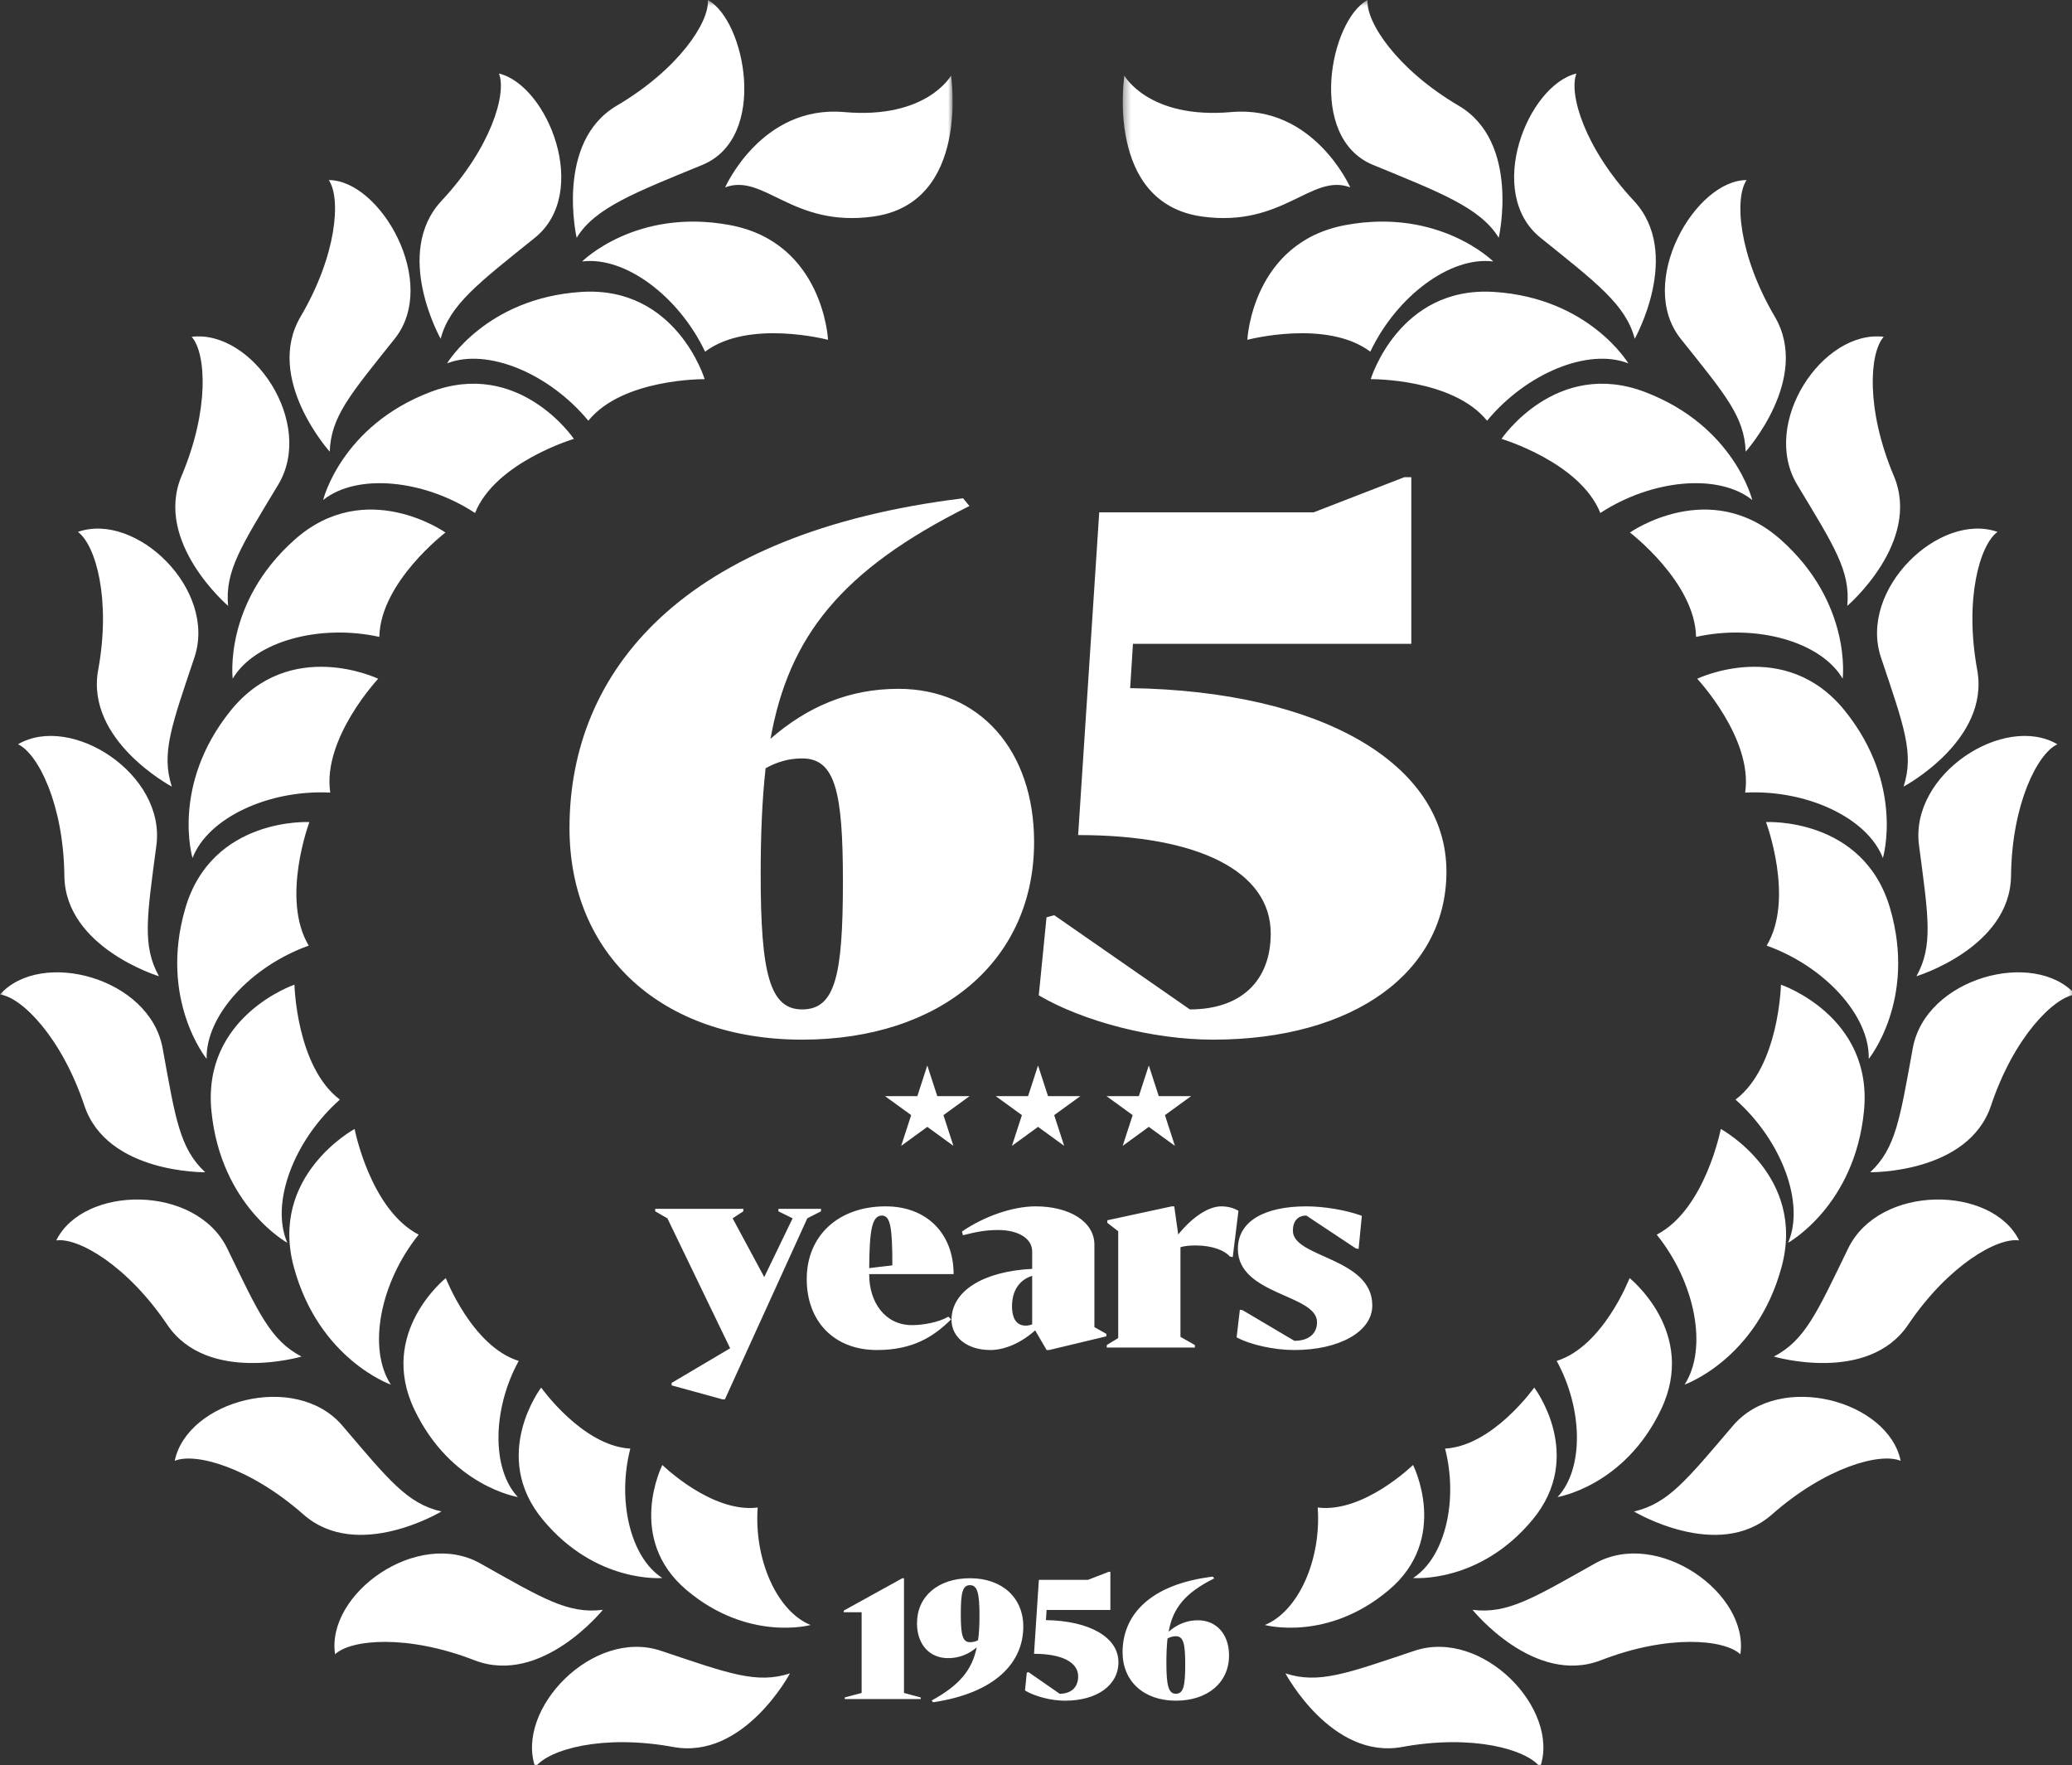
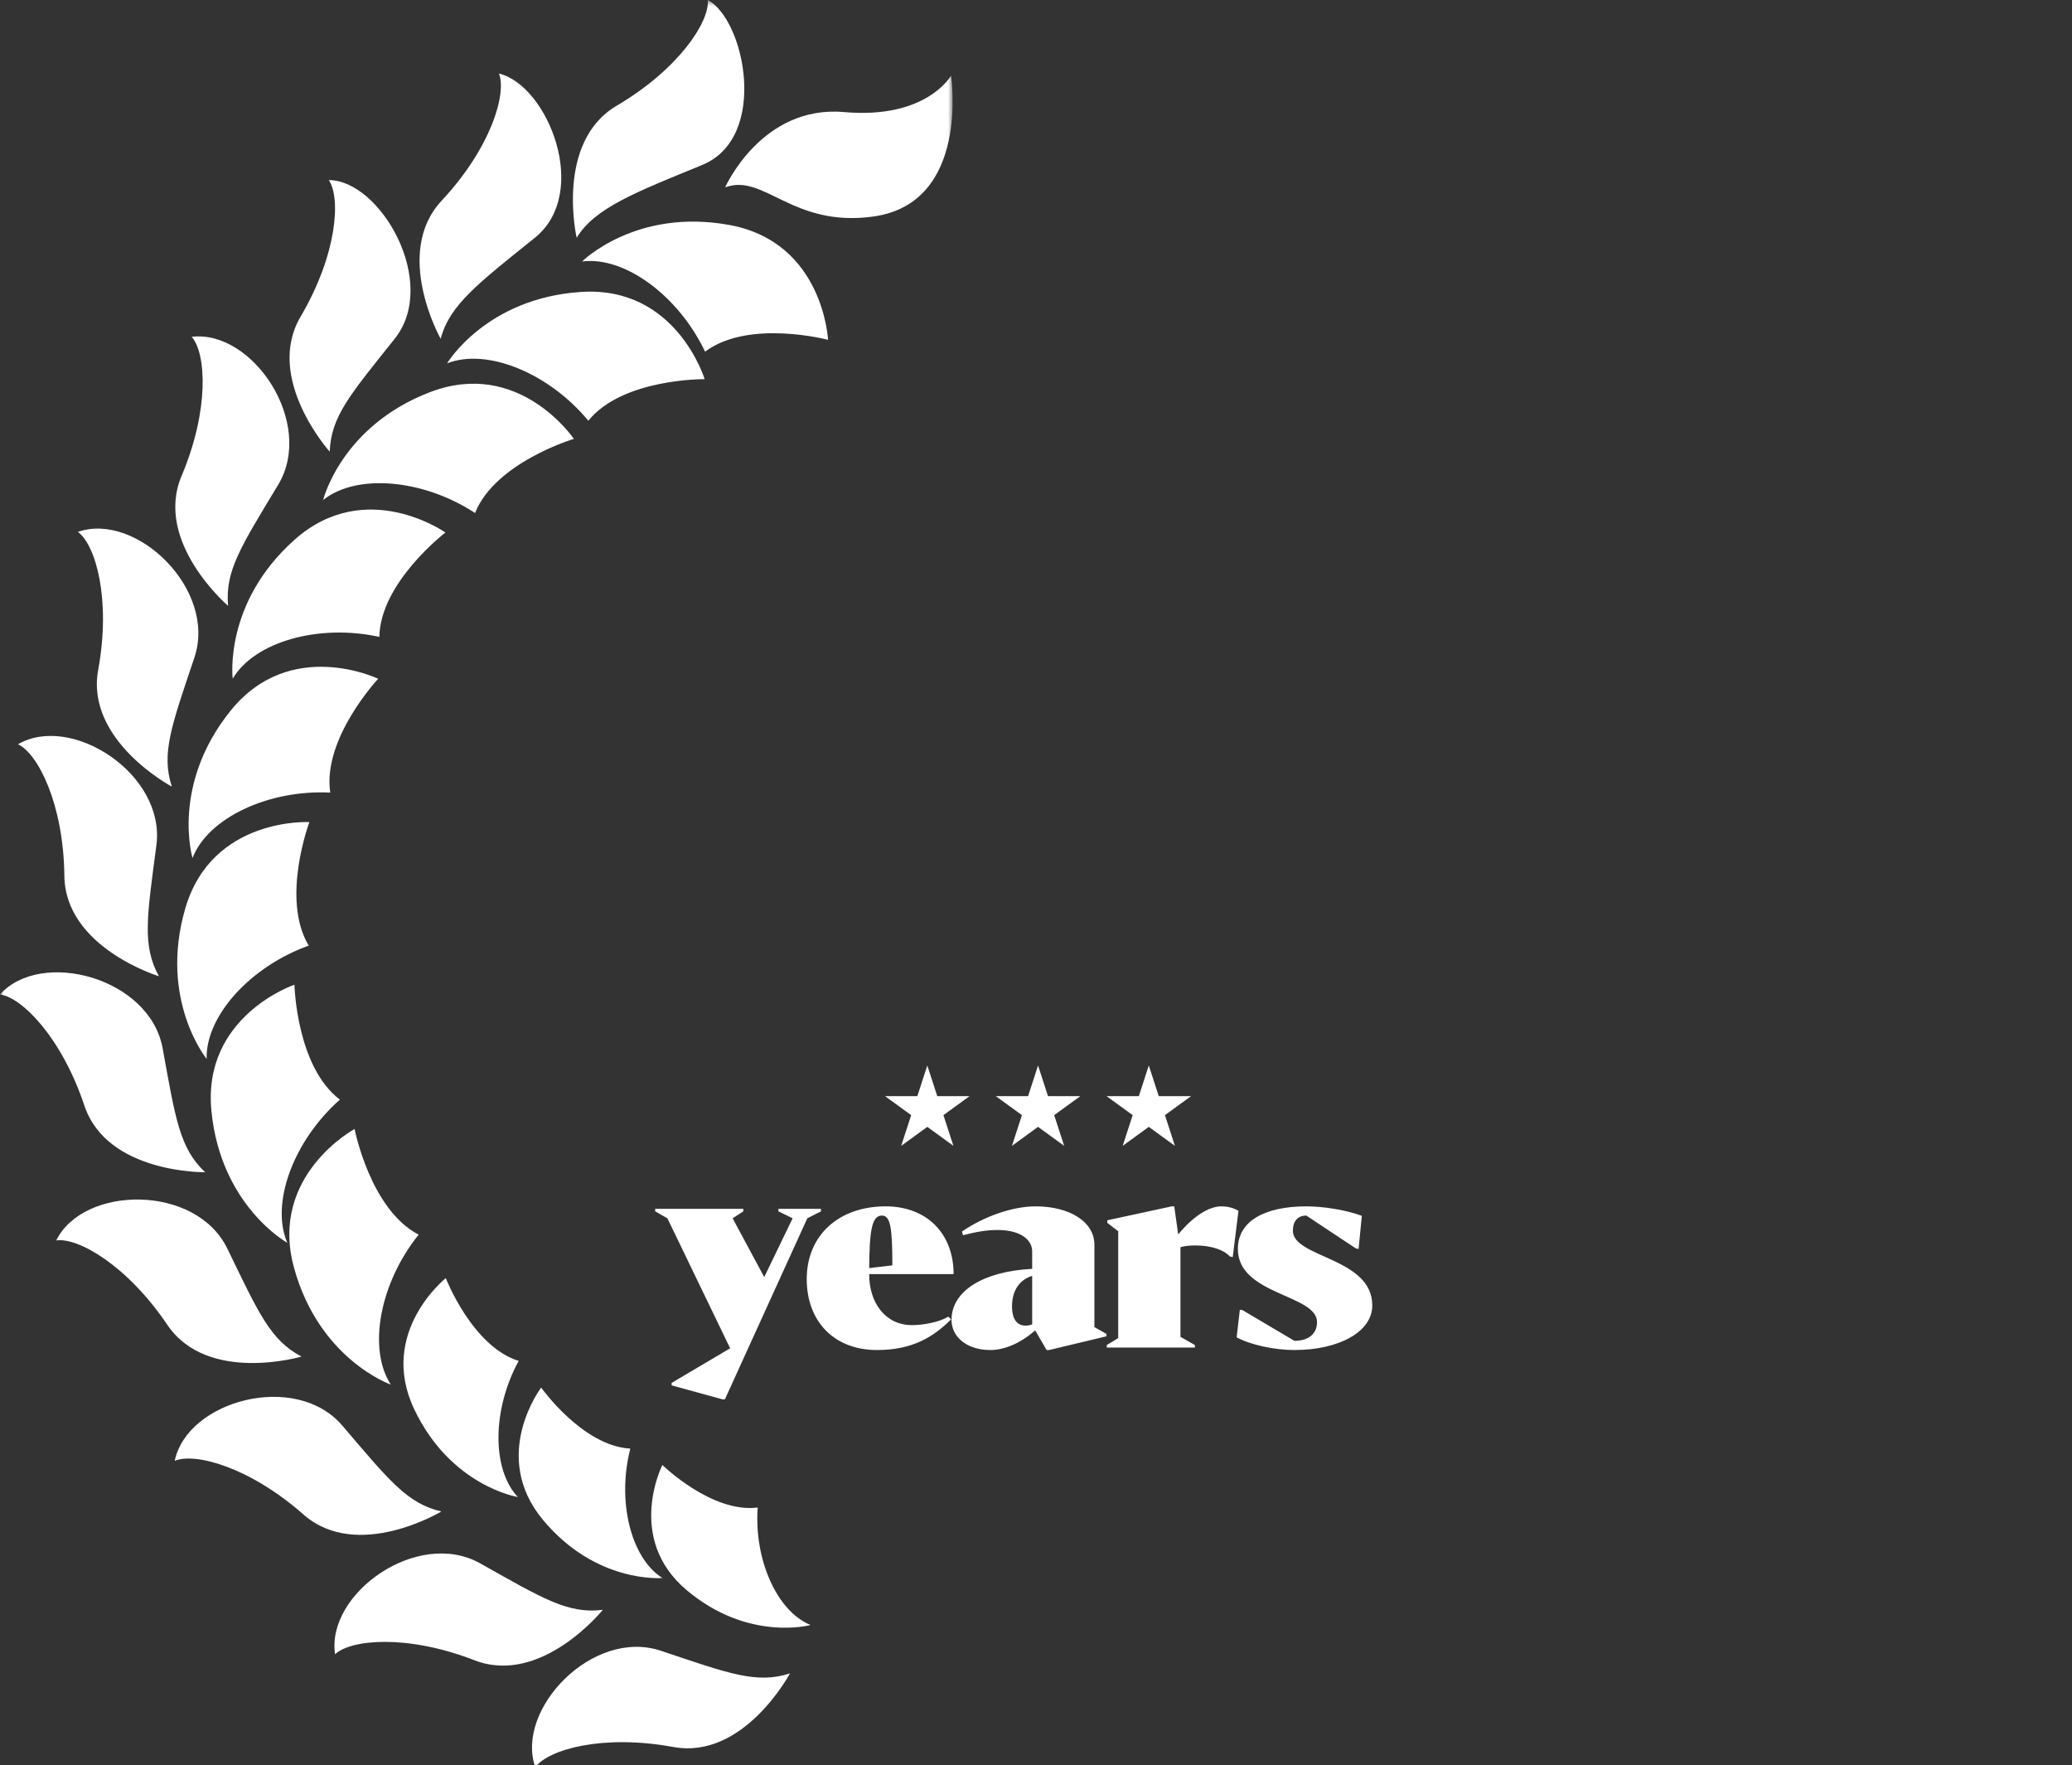
<svg xmlns="http://www.w3.org/2000/svg" xmlns:xlink="http://www.w3.org/1999/xlink" width="283px" height="241px" viewBox="0 0 283 241" version="1.1">
  <rect x="0" y="0" width="283" height="241" fill="#333333" stroke="none" />
  <title>65-years-outline</title>
  <desc>Created with Sketch.</desc>
  <defs>
    <polygon id="path-1" points="0 0.689 130.113 0.689 130.113 242 0 242" />
-     <polygon id="path-3" points="0.35 0.689 130.463 0.689 130.463 242 0.35 242" />
  </defs>
  <g id="65-years-outline" stroke="none" stroke-width="1" fill="none" fill-rule="evenodd">
    <path d="M155.545,149.676 L151.136,149.676 L154.703,152.267 L153.341,156.46 L156.906,153.869 L160.473,156.46 L159.11,152.267 L162.677,149.676 L158.268,149.676 L156.906,145.485 L155.545,149.676 Z M140.418,149.676 L136.01,149.676 L139.576,152.267 L138.215,156.46 L141.779,153.869 L145.347,156.46 L143.984,152.267 L147.55,149.676 L143.142,149.676 L141.779,145.485 L140.418,149.676 Z M126.654,145.485 L128.015,149.676 L132.424,149.676 L128.858,152.267 L130.22,156.46 L126.654,153.869 L123.088,156.46 L124.451,152.267 L120.883,149.676 L125.293,149.676 L126.654,145.485 Z" id="Fill-1" fill="#FFFFFF" />
-     <path d="M123.47,231.164 L125.758,231.78 L125.758,232 L115.374,232 L115.374,231.78 L117.684,231.164 L117.684,220.142 L115.242,220.142 L115.242,219.922 L123.25,215.5 L123.47,215.5 L123.47,231.164 Z M132.483,215.5 C136.861,215.5 139.765,218.14 139.765,222.1 C139.765,226.984 136.003,231.164 127.445,232.44 L127.247,232.198 C131.053,230.108 132.747,228.062 133.407,224.938 C132.263,225.906 130.987,226.412 129.491,226.412 C126.939,226.412 125.245,224.52 125.245,221.66 C125.245,217.964 128.149,215.5 132.483,215.5 Z M132.483,224.234 C132.879,224.234 133.253,224.146 133.583,223.97 C133.737,222.958 133.781,221.858 133.781,220.626 C133.781,217.59 133.517,216.446 132.483,216.446 C131.449,216.446 131.229,217.524 131.229,220.406 C131.229,223.178 131.449,224.234 132.483,224.234 Z M142.859,221.22 C148.821,221.308 152.759,223.574 152.759,226.962 C152.759,230.108 149.855,232.22 145.455,232.22 C143.563,232.22 141.385,231.648 139.999,230.834 L140.241,228.392 L140.483,228.326 L144.729,231.274 C146.313,231.274 147.259,230.394 147.259,228.898 C147.259,226.962 145.015,225.818 141.231,225.818 L141.891,215.72 L148.601,215.72 L151.439,214.62 L151.659,214.62 L151.659,219.834 L142.947,219.834 L142.859,221.22 Z M163.62,221.242 C166.15,221.242 167.866,223.156 167.866,226.038 C167.866,229.756 164.94,232.22 160.606,232.22 C156.228,232.22 153.324,229.58 153.324,225.598 C153.324,220.692 156.844,216.358 165.644,215.28 L165.842,215.522 C161.816,217.524 160.188,219.614 159.616,222.804 C160.782,221.792 162.08,221.242 163.62,221.242 Z M160.606,231.274 C161.64,231.274 161.882,230.218 161.882,227.27 C161.882,224.454 161.64,223.42 160.606,223.42 C160.188,223.42 159.814,223.53 159.462,223.728 C159.352,224.718 159.308,225.818 159.308,227.05 C159.308,230.152 159.594,231.274 160.606,231.274 Z" id="1956" fill="#FFFFFF" />
    <g id="Group-16" transform="translate(0, -0.689)">
      <g id="Group-4">
        <mask id="mask-2" fill="white">
          <use xlink:href="#path-1" />
        </mask>
        <g id="Clip-3" />
        <path d="M103.487,206.534 C97.23,207.335 90.466,200.725 90.466,200.725 C90.466,200.725 85.372,210.763 93.812,217.838 C102.246,224.915 110.707,222.576 110.707,222.576 C106.098,220.693 102.976,213.615 103.487,206.534 M86.091,198.488 C79.573,198.141 73.913,190.156 73.913,190.156 C73.913,190.156 66.862,199.429 74.142,208.198 C81.415,216.97 90.462,216.157 90.462,216.157 C86.121,213.386 84.257,205.599 86.091,198.488 M70.846,186.516 C64.483,184.534 60.889,175.208 60.889,175.208 C60.889,175.208 51.579,182.611 56.579,193.12 C61.569,203.63 70.726,205.103 70.726,205.103 C67.126,201.267 67.241,193.093 70.846,186.516 M57.183,169.275 C50.556,165.837 48.433,154.845 48.433,154.845 C48.433,154.845 36.709,161.178 40.147,173.75 C43.574,186.323 53.382,189.752 53.382,189.752 C50.168,184.81 51.91,175.82 57.183,169.275 M46.422,150.837 C40.466,146.335 40.217,135.142 40.217,135.142 C40.217,135.142 27.598,139.419 28.877,152.391 C30.149,165.361 39.241,170.386 39.241,170.386 C36.901,164.976 40.128,156.406 46.422,150.837 M42.169,129.809 C38.32,123.418 42.258,112.94 42.258,112.94 C42.258,112.94 28.955,112.213 25.308,124.723 C21.66,137.232 28.224,145.276 28.224,145.276 C28.068,139.386 34.255,132.635 42.169,129.809 M45.106,108.915 C44,101.536 51.654,93.371 51.654,93.371 C51.654,93.371 39.644,87.594 31.48,97.75 C23.314,107.904 26.294,117.85 26.294,117.85 C28.409,112.351 36.711,108.49 45.106,108.915 M51.812,87.654 C51.943,80.194 60.841,73.404 60.841,73.404 C60.841,73.404 49.956,65.726 40.226,74.394 C30.496,83.059 31.784,93.357 31.784,93.357 C34.781,88.284 43.608,85.846 51.812,87.654 M90.272,226.096 C80.963,222.974 70.341,234.081 73.11,242 C74.877,239.58 82.305,237.458 91.957,239.232 C101.605,240.999 107.896,229.183 107.896,229.183 C103.336,230.652 99.575,229.216 90.272,226.096 M65.599,214.165 C57.039,209.354 44.522,218.272 45.763,226.572 C47.951,224.526 55.648,223.835 64.797,227.387 C73.948,230.932 82.339,220.504 82.339,220.504 C77.583,221.094 74.155,218.976 65.599,214.165 M46.76,195.351 C40.383,187.882 25.561,191.938 23.864,200.161 C26.624,198.992 34.086,201 41.45,207.488 C48.817,213.974 60.288,207.077 60.288,207.077 C55.619,205.99 53.134,202.82 46.76,195.351 M31.046,171.173 C26.758,162.34 11.395,162.534 7.682,170.065 C10.647,169.629 17.361,173.449 22.848,181.58 C28.341,189.711 41.182,185.922 41.182,185.922 C36.936,183.695 35.33,180.002 31.046,171.173 M22.212,143.819 C20.447,134.159 5.594,130.222 -0,136.483 C2.97,136.858 8.417,142.34 11.523,151.649 C14.633,160.958 28.02,160.752 28.02,160.752 C24.527,157.467 23.971,153.476 22.212,143.819 M21.362,116.096 C22.637,106.359 9.703,98.066 2.461,102.316 C5.174,103.581 8.681,110.466 8.791,120.278 C8.903,130.092 21.71,133.992 21.71,133.992 C19.39,129.797 20.083,125.827 21.362,116.096 M26.554,90.464 C29.672,81.154 18.562,70.535 10.638,73.317 C13.061,75.08 15.183,82.509 13.41,92.159 C11.639,101.813 23.467,108.096 23.467,108.096 C21.992,103.532 23.434,99.77 26.554,90.464 M37.997,66.876 C43.061,58.464 34.518,45.681 26.181,46.677 C28.164,48.924 28.623,56.639 24.799,65.675 C20.976,74.717 31.157,83.42 31.157,83.42 C30.709,78.644 32.932,75.284 37.997,66.876 M64.884,70.737 C67.654,63.807 78.383,60.617 78.383,60.617 C78.383,60.617 70.929,49.575 58.759,54.226 C46.587,58.874 44.137,68.962 44.137,68.962 C48.741,65.281 57.855,66.136 64.884,70.737 M80.356,58.137 C85.05,52.335 96.245,52.462 96.245,52.462 C96.245,52.462 92.384,39.707 79.383,40.55 C66.38,41.392 61.059,50.306 61.059,50.306 C66.546,48.151 75.002,51.662 80.356,58.137 M96.303,48.708 C102.274,44.23 113.097,47.091 113.097,47.091 C113.097,47.091 112.475,33.78 99.662,31.416 C86.848,29.053 79.508,36.392 79.508,36.392 C85.355,35.646 92.695,41.12 96.303,48.708 M53.907,46.948 C60.029,39.269 51.934,25.278 44.911,25.278 C46.581,27.768 46.029,35.475 41.052,43.934 C36.079,52.396 45.034,62.361 45.034,62.361 C45.215,57.566 47.78,54.621 53.907,46.948 M73.05,33.159 C80.698,27.002 74.824,12.342 68.151,10.729 C69.237,13.522 67.018,20.924 60.316,28.097 C53.618,35.269 60.186,46.948 60.186,46.948 C61.406,42.304 65.399,39.312 73.05,33.159 M95.93,23.206 C105.011,19.474 101.776,3.426 96.676,0.689 C96.925,3.675 92.695,10.143 84.236,15.12 C75.776,20.096 78.762,33.159 78.762,33.159 C81.251,29.053 86.848,26.938 95.93,23.206 M99.042,26.275 C99.042,26.275 104.016,14.997 115.297,15.992 C126.575,16.988 129.893,11.016 129.893,11.016 C129.893,11.016 132.567,28.413 119.277,30.256 C108.205,31.792 104.35,24.284 99.042,26.275" id="Fill-2" fill="#FFFFFF" mask="url(#mask-2)" />
      </g>
      <g id="Group-7" transform="translate(153, 0)">
        <mask id="mask-4" fill="white">
          <use xlink:href="#path-3" />
        </mask>
        <g id="Clip-6" />
        <path d="M19.757,222.575 C19.757,222.575 28.218,224.914 36.652,217.837 C45.092,210.763 39.998,200.724 39.998,200.724 C39.998,200.724 33.234,207.335 26.977,206.533 C27.487,213.614 24.365,220.692 19.757,222.575 M40.002,216.156 C40.002,216.156 49.049,216.969 56.321,208.197 C63.602,199.429 56.551,190.155 56.551,190.155 C56.551,190.155 50.891,198.14 44.372,198.487 C46.207,205.598 44.343,213.385 40.002,216.156 M59.737,205.102 C59.737,205.102 68.896,203.629 73.885,193.119 C78.885,182.611 69.575,175.207 69.575,175.207 C69.575,175.207 65.982,184.533 59.617,186.515 C63.222,193.093 63.338,201.266 59.737,205.102 M77.082,189.751 C77.082,189.751 86.89,186.322 90.317,173.75 C93.755,161.177 82.03,154.845 82.03,154.845 C82.03,154.845 79.907,165.836 73.281,169.275 C78.553,175.82 80.296,184.81 77.082,189.751 M91.223,170.385 C91.223,170.385 100.316,165.361 101.587,152.391 C102.866,139.418 90.247,135.142 90.247,135.142 C90.247,135.142 89.998,146.334 84.041,150.836 C90.336,156.406 93.563,164.976 91.223,170.385 M102.239,145.275 C102.239,145.275 108.804,137.232 105.156,124.723 C101.509,112.213 88.206,112.94 88.206,112.94 C88.206,112.94 92.144,123.417 88.295,129.808 C96.209,132.635 102.396,139.385 102.239,145.275 M104.17,117.85 C104.17,117.85 107.15,107.903 98.984,97.749 C90.82,87.594 78.81,93.37 78.81,93.37 C78.81,93.37 86.464,101.535 85.359,108.914 C93.753,108.489 102.055,112.351 104.17,117.85 M98.679,93.357 C98.679,93.357 99.968,83.058 90.237,74.393 C80.508,65.726 69.623,73.404 69.623,73.404 C69.623,73.404 78.522,80.194 78.652,87.654 C86.857,85.846 95.683,88.283 98.679,93.357 M22.568,229.182 C22.568,229.182 28.859,240.999 38.507,239.231 C48.158,237.457 55.587,239.579 57.354,242 C60.123,234.081 49.501,222.974 40.192,226.096 C30.889,229.215 27.128,230.652 22.568,229.182 M48.125,220.503 C48.125,220.503 56.516,230.931 65.667,227.386 C74.816,223.835 82.513,224.525 84.701,226.572 C85.942,218.272 73.425,209.353 64.864,214.164 C56.309,218.976 52.881,221.093 48.125,220.503 M70.176,207.076 C70.176,207.076 81.647,213.974 89.014,207.488 C96.377,200.999 103.839,198.992 106.6,200.16 C104.903,191.937 90.081,187.881 83.704,195.35 C77.33,202.819 74.844,205.99 70.176,207.076 M89.282,185.921 C89.282,185.921 102.123,189.711 107.615,181.579 C113.103,173.449 119.818,169.628 122.781,170.064 C119.07,162.534 103.706,162.34 99.418,171.173 C95.134,180.001 93.528,183.694 89.282,185.921 M102.444,160.752 C102.444,160.752 115.831,160.958 118.941,151.648 C122.047,142.34 127.494,136.858 130.463,136.483 C124.869,130.222 110.017,134.158 108.252,143.819 C106.492,153.475 105.937,157.467 102.444,160.752 M108.754,133.991 C108.754,133.991 121.561,130.092 121.673,120.278 C121.782,110.466 125.289,103.581 128.002,102.316 C120.761,98.066 107.826,106.358 109.102,116.095 C110.38,125.827 111.073,129.797 108.754,133.991 M106.996,108.096 C106.996,108.096 118.824,101.812 117.054,92.158 C115.281,82.508 117.403,75.079 119.825,73.316 C111.903,70.534 100.792,81.153 103.91,90.464 C107.029,99.769 108.472,103.532 106.996,108.096 M99.307,83.42 C99.307,83.42 109.488,74.716 105.664,65.675 C101.841,56.638 102.3,48.924 104.283,46.677 C95.945,45.681 87.403,58.464 92.466,66.876 C97.531,75.283 99.755,78.644 99.307,83.42 M86.326,68.962 C86.326,68.962 83.877,58.874 71.704,54.226 C59.534,49.575 52.08,60.617 52.08,60.617 C52.08,60.617 62.81,63.806 65.579,70.737 C72.609,66.135 81.723,65.28 86.326,68.962 M69.405,50.305 C69.405,50.305 64.083,41.391 51.081,40.55 C38.079,39.706 34.219,52.461 34.219,52.461 C34.219,52.461 45.413,52.334 50.108,58.137 C55.462,51.662 63.918,48.15 69.405,50.305 M50.955,36.392 C50.955,36.392 43.615,29.052 30.802,31.416 C17.988,33.78 17.366,47.091 17.366,47.091 C17.366,47.091 28.19,44.229 34.16,48.708 C37.769,41.119 45.109,35.645 50.955,36.392 M85.43,62.361 C85.43,62.361 94.385,52.395 89.411,43.934 C84.435,35.474 83.882,27.767 85.553,25.278 C78.529,25.278 70.436,39.268 76.556,46.947 C82.684,54.621 85.249,57.565 85.43,62.361 M70.278,46.947 C70.278,46.947 76.846,35.269 70.148,28.096 C63.445,20.924 61.226,13.521 62.313,10.728 C55.64,12.342 49.766,27.002 57.414,33.158 C65.065,39.312 69.058,42.304 70.278,46.947 M51.701,33.158 C51.701,33.158 54.688,20.096 46.228,15.119 C37.769,10.143 33.539,3.674 33.788,0.689 C28.688,3.425 25.453,19.473 34.533,23.205 C43.615,26.937 49.213,29.052 51.701,33.158 M11.187,30.256 C-2.103,28.413 0.57,11.016 0.57,11.016 C0.57,11.016 3.889,16.987 15.167,15.992 C26.447,14.996 31.422,26.275 31.422,26.275 C26.113,24.284 22.259,31.791 11.187,30.256" id="Fill-5" fill="#FFFFFF" mask="url(#mask-4)" />
      </g>
    </g>
-     <path d="M122.712,94.056 C133.752,94.056 141.24,102.408 141.24,114.984 C141.24,131.208 128.472,141.96 109.56,141.96 C90.456,141.96 77.784,130.44 77.784,113.064 C77.784,91.656 93.144,72.744 131.544,68.04 L132.408,69.096 C114.84,77.832 107.736,86.952 105.24,100.872 C110.328,96.456 115.992,94.056 122.712,94.056 Z M109.56,137.832 C114.072,137.832 115.128,133.224 115.128,120.36 C115.128,108.072 114.072,103.56 109.56,103.56 C107.736,103.56 106.104,104.04 104.568,104.904 C104.088,109.224 103.896,114.024 103.896,119.4 C103.896,132.936 105.144,137.832 109.56,137.832 Z M154.36,93.96 C180.376,94.344 197.56,104.232 197.56,119.016 C197.56,132.744 184.888,141.96 165.688,141.96 C157.432,141.96 147.928,139.464 141.88,135.912 L142.936,125.256 L143.992,124.968 L162.52,137.832 C169.432,137.832 173.56,133.992 173.56,127.464 C173.56,119.016 163.768,114.024 147.256,114.024 L150.136,69.96 L179.416,69.96 L191.8,65.16 L192.76,65.16 L192.76,87.912 L154.744,87.912 L154.36,93.96 Z" id="65" fill="#FFFFFF" />
    <path d="M112.134,165.062 L112.134,165.402 L110.264,166.354 L99.01,191.072 L98.67,191.072 L91.734,189.168 L91.734,188.828 L99.724,184.102 L91.156,166.354 L89.49,165.402 L89.49,165.062 L101.526,165.062 L101.526,165.402 L100.064,166.354 L104.382,174.378 L108.258,166.354 L106.32,165.402 L106.32,165.062 L112.134,165.062 Z M124.567,180.94 C126.063,180.94 128.205,180.566 129.531,179.784 L129.905,180.158 C127.525,182.504 124.703,184.34 119.773,184.34 C113.959,184.34 110.185,180.464 110.185,174.65 C110.185,168.7 114.537,164.722 120.963,164.722 C126.573,164.722 130.245,168.428 130.245,173.97 L118.719,173.97 L118.719,174.072 C118.719,177.744 120.827,180.94 124.567,180.94 Z M120.453,165.98 C119.093,165.98 118.753,167.952 118.719,173.154 L121.881,172.78 C121.881,167.578 121.609,165.98 120.453,165.98 Z M149.477,181.212 L151.109,182.13 L151.109,182.47 L143.289,184.34 L142.949,184.34 L141.385,181.654 C139.447,183.388 137.203,184.34 135.265,184.34 C132.035,184.34 129.961,182.538 129.961,180.226 C129.961,176.282 134.279,173.596 140.977,173.256 L140.977,170.876 C140.977,169.142 139.141,167.952 136.319,167.952 C134.687,167.952 133.395,168.19 131.525,168.666 L131.389,168.156 C134.381,166.116 138.257,164.722 141.453,164.722 C146.043,164.722 149.477,166.796 149.477,169.958 L149.477,181.212 Z M138.223,178.39 C138.223,179.512 138.529,181.008 140.093,181.008 C140.399,181.008 140.705,180.94 140.977,180.838 L140.977,174.208 C139.243,174.752 138.223,176.214 138.223,178.39 Z M166.806,164.722 C167.724,164.722 168.54,164.96 169.152,165.334 L168.37,171.658 L167.962,171.556 C167.282,170.774 165.65,170.06 163.27,170.06 C162.488,170.06 161.808,170.128 161.23,170.298 L161.23,182.538 L163.202,183.66 L163.202,184 L151.166,184 L151.166,183.66 L152.73,182.708 L152.73,168.122 L151.234,166.966 L151.234,166.626 L160.04,164.722 L160.38,164.722 L160.924,168.564 C162.998,166.014 165.174,164.722 166.806,164.722 Z M186.004,166.014 L185.562,170.536 L185.188,170.468 L178.422,165.98 C177.266,165.98 176.586,166.728 176.586,168.054 C176.586,171.76 187.432,171.692 187.432,178.254 C187.432,181.858 182.876,184.34 176.79,184.34 C174.036,184.34 170.772,183.626 168.902,182.606 L169.344,178.832 L169.718,178.9 L176.79,183.082 C178.728,183.082 179.884,182.13 179.884,180.532 C179.884,176.724 169.072,176.86 169.072,170.536 C169.072,166.728 172.744,164.722 178.422,164.722 C180.734,164.722 183.794,165.198 186.004,166.014 Z" id="years" fill="#FFFFFF" />
  </g>
</svg>